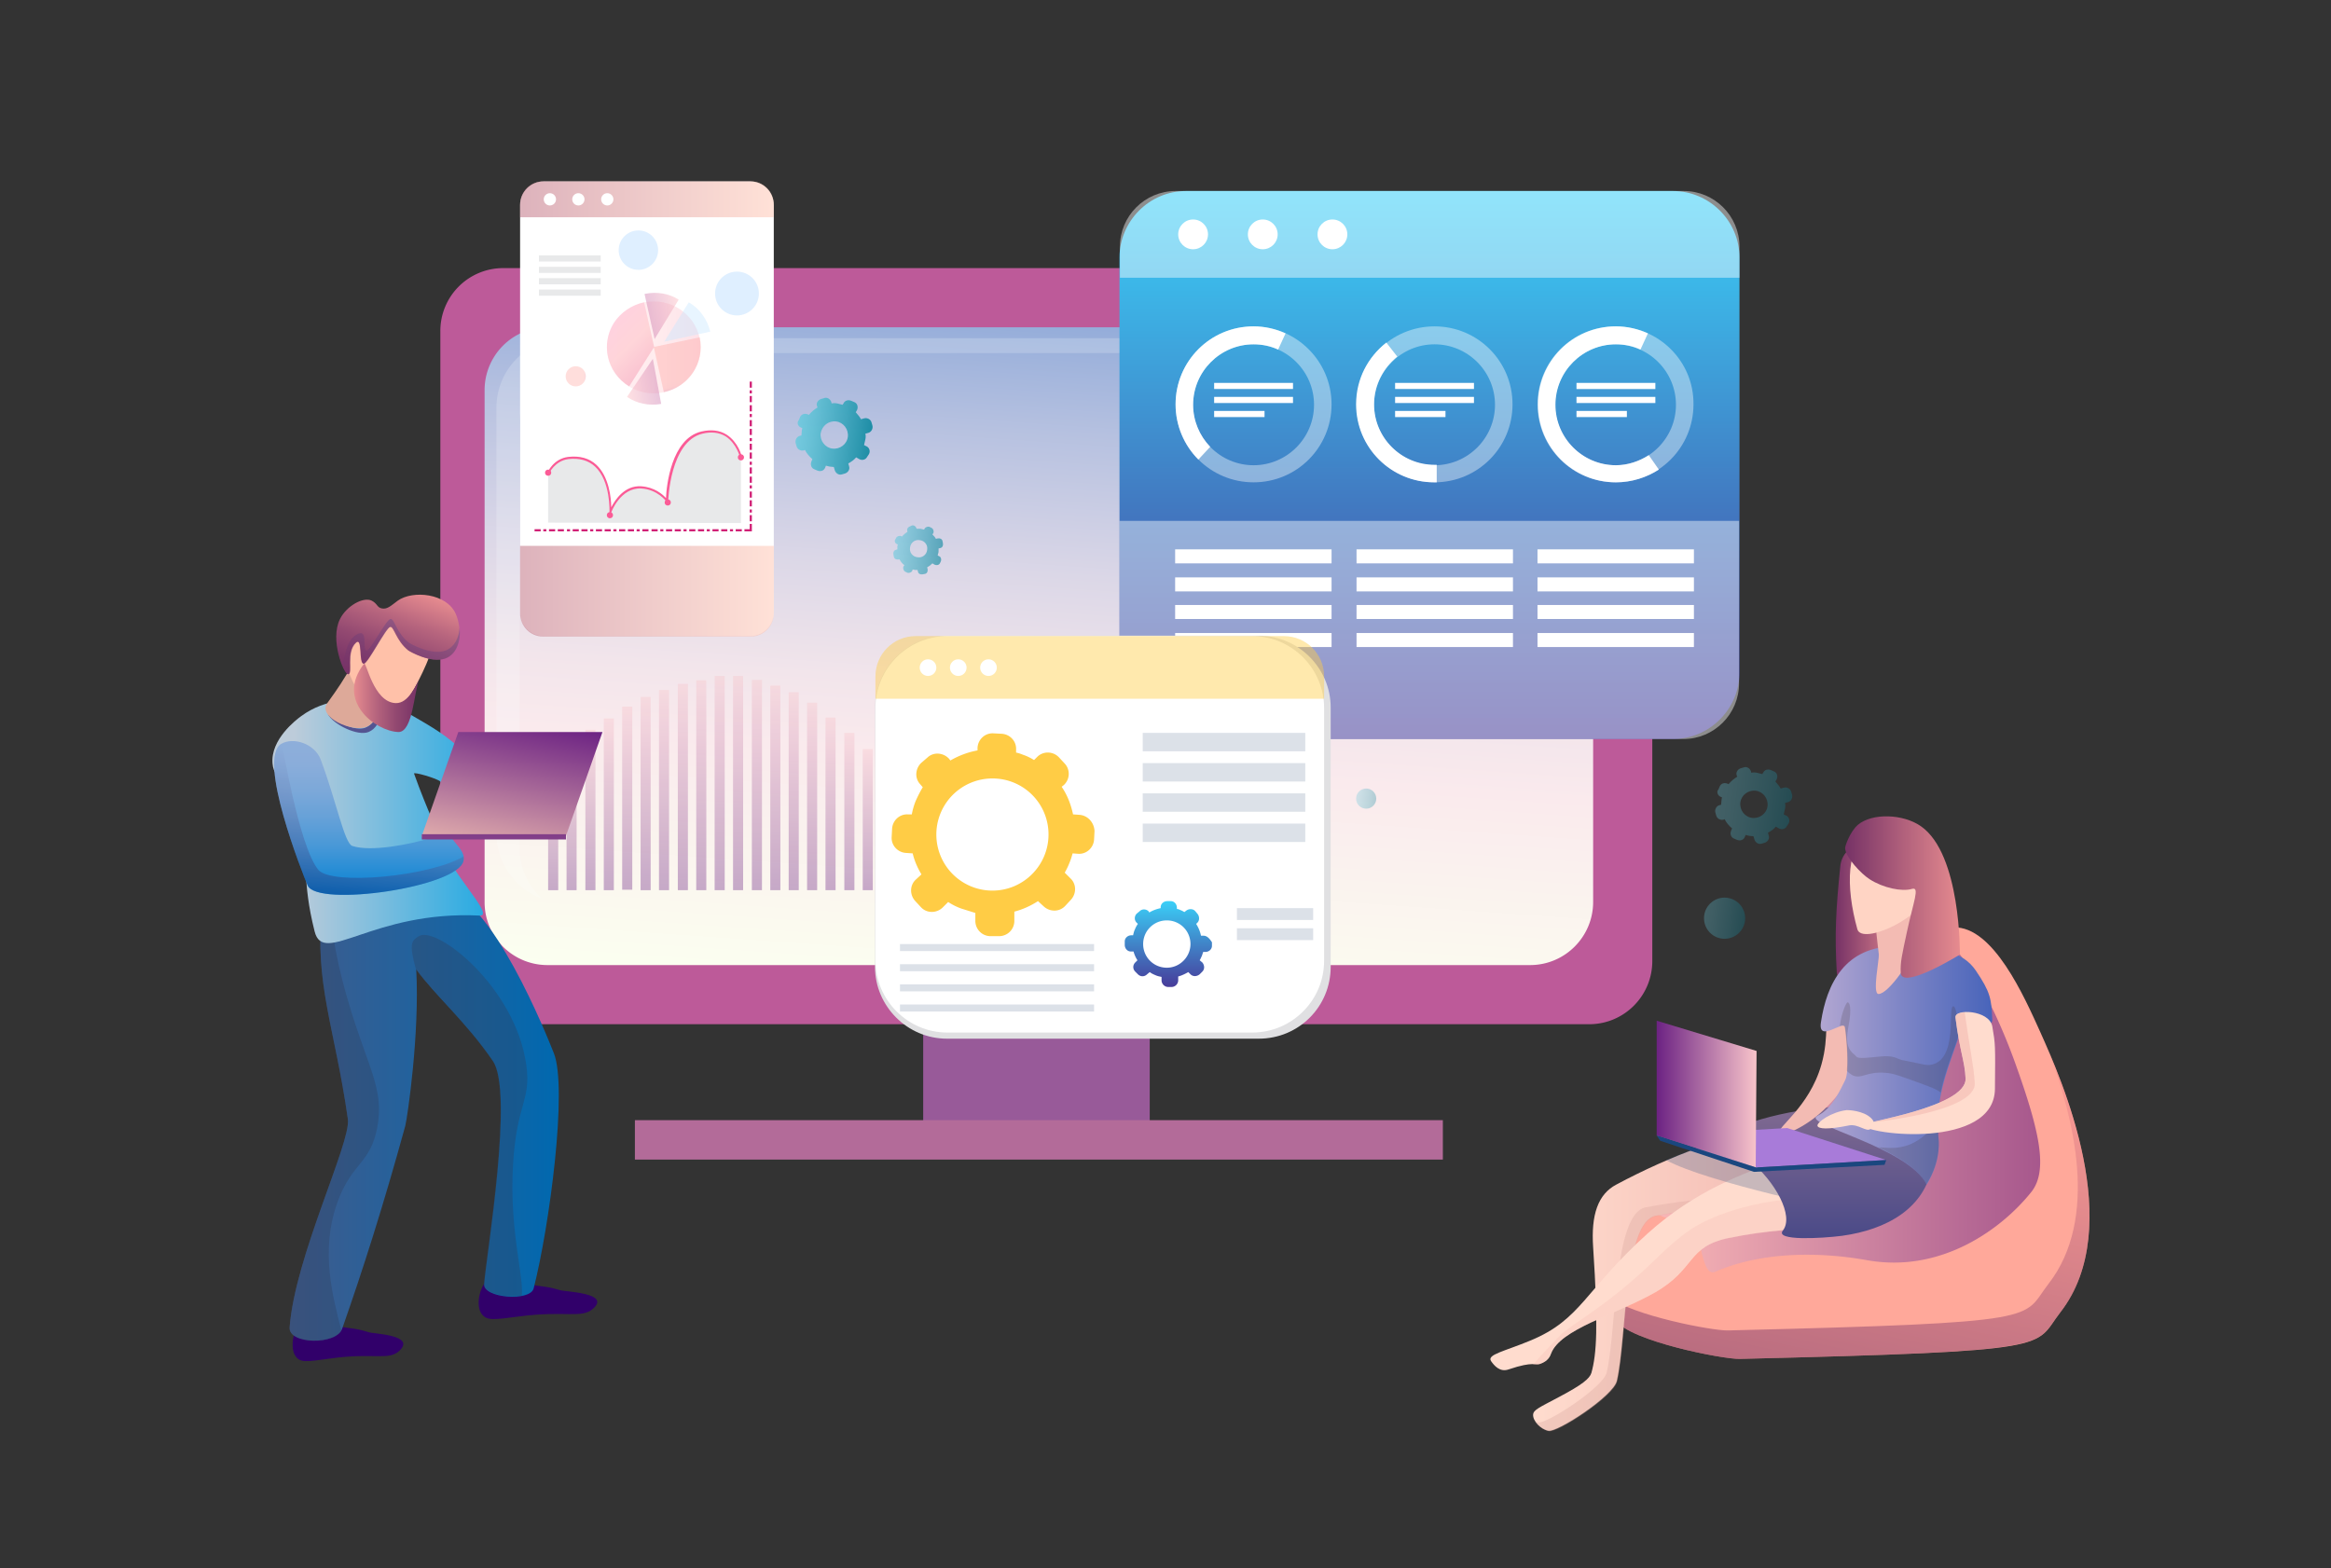
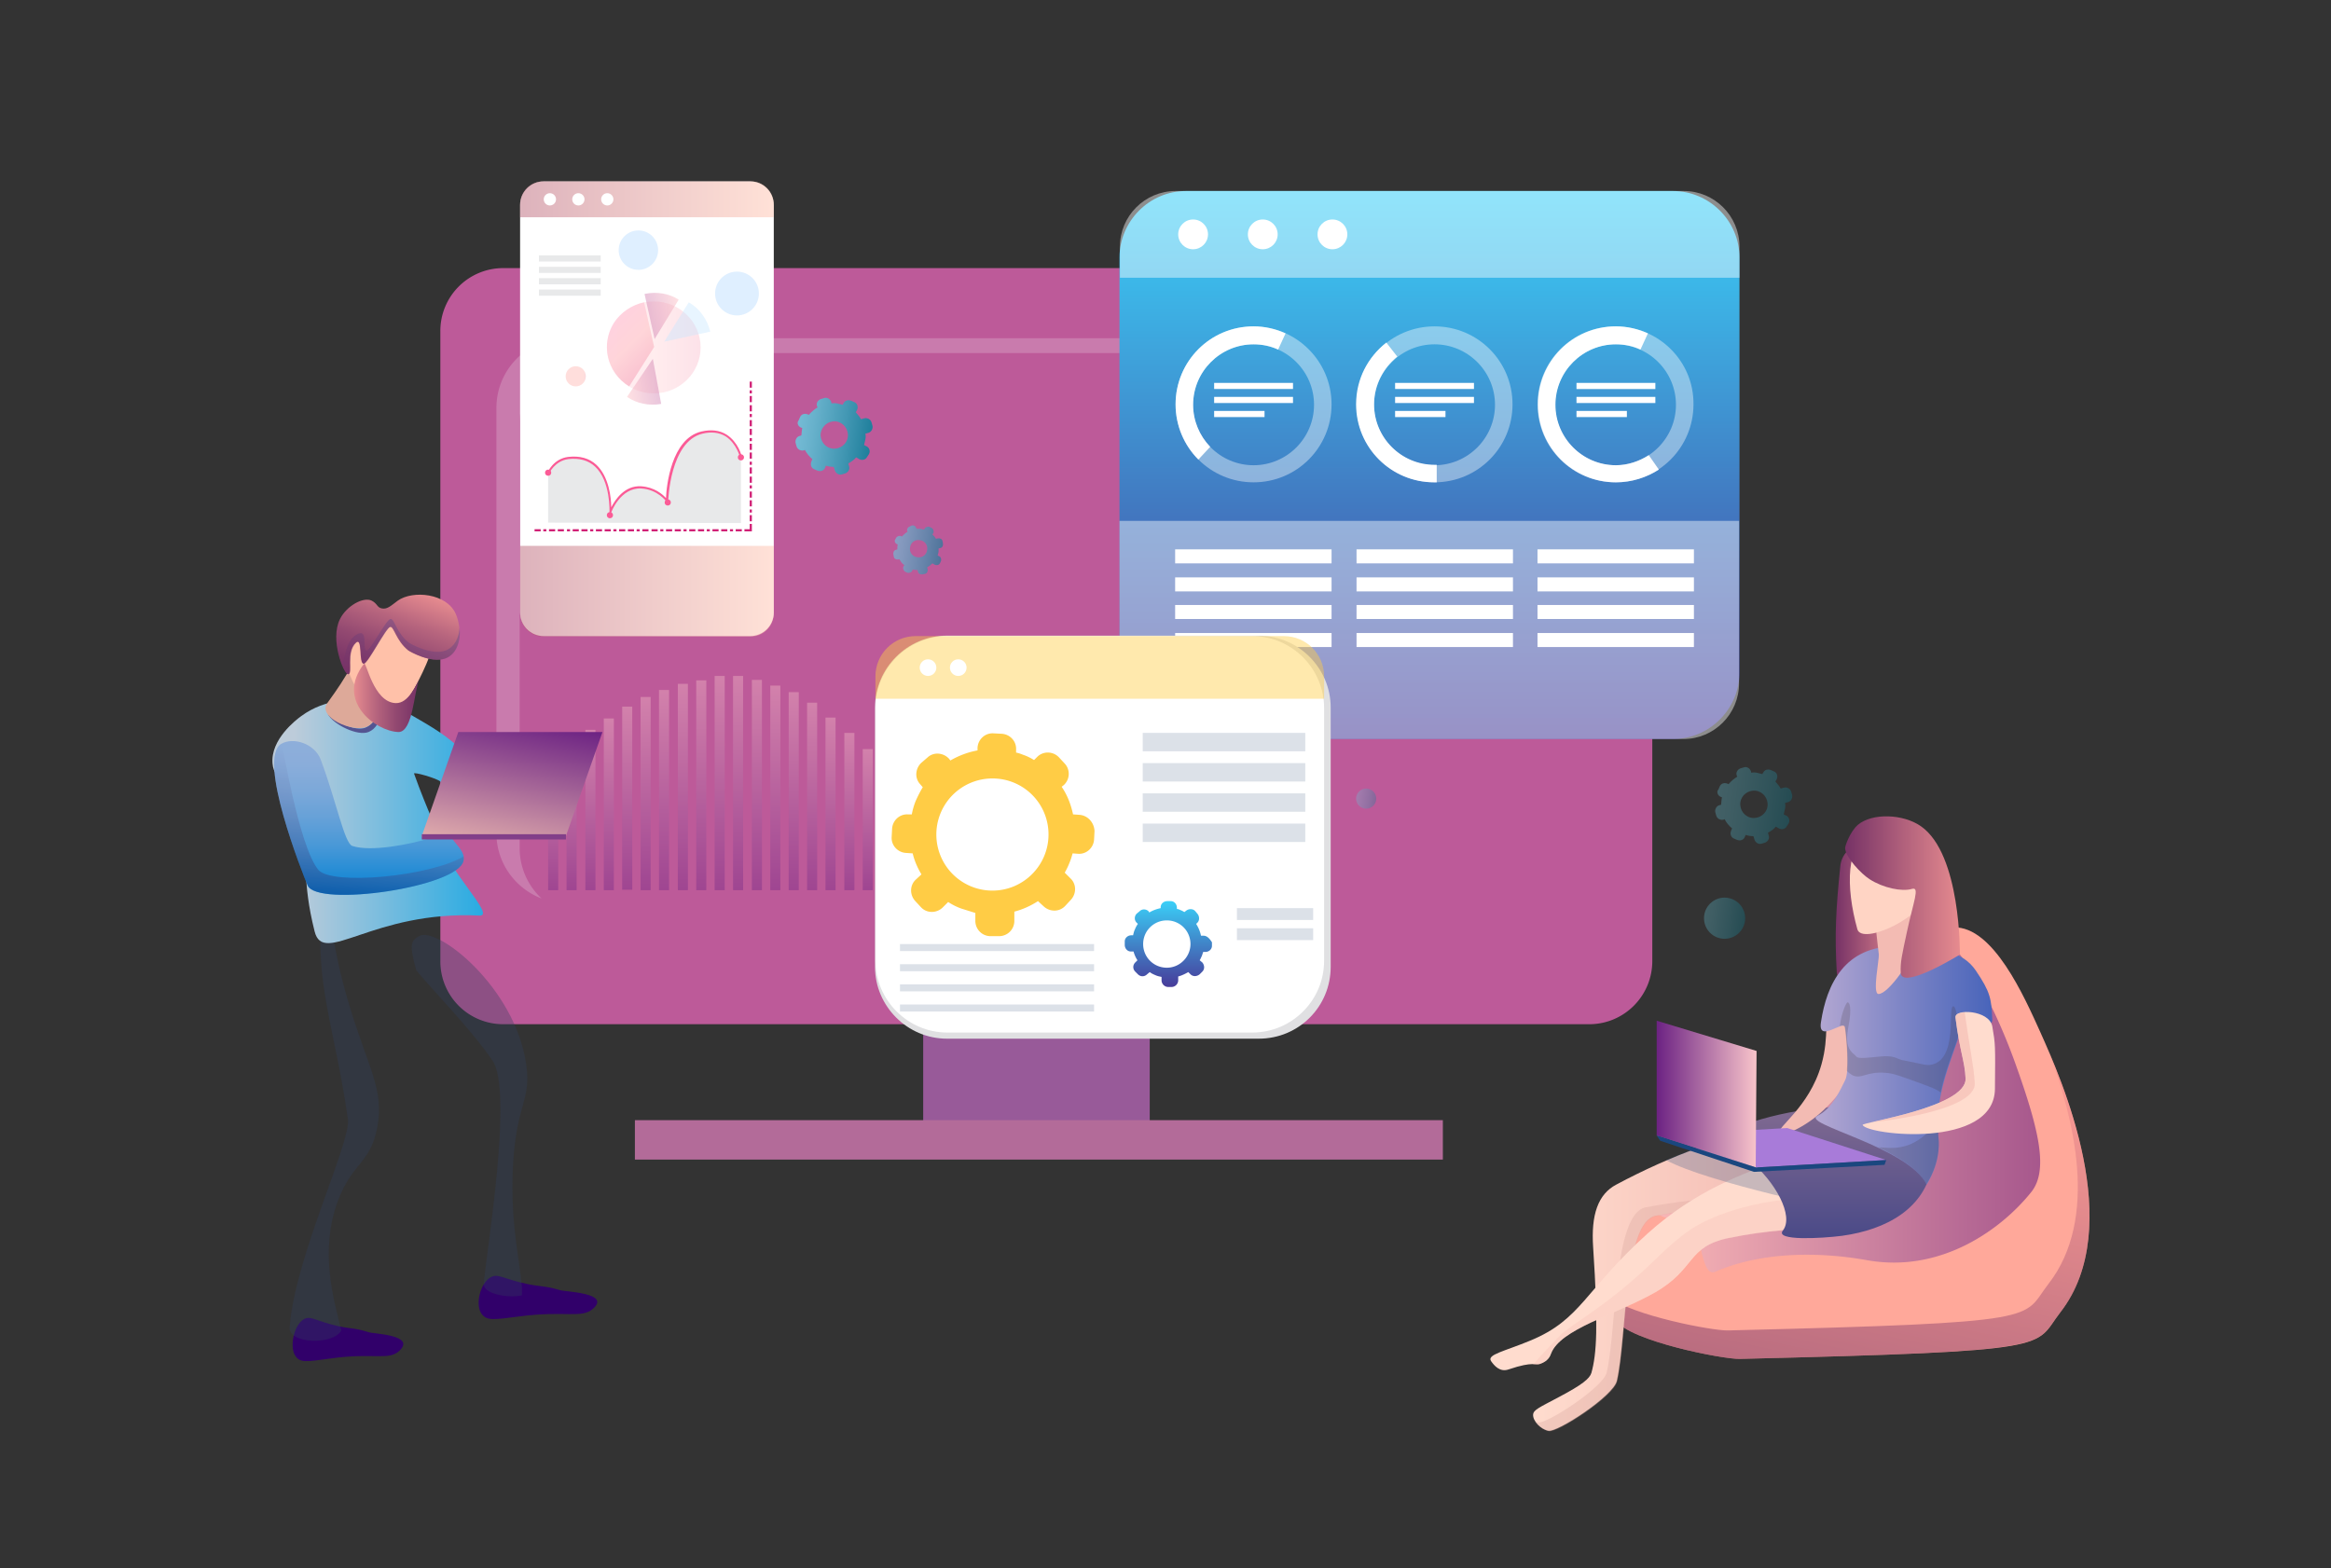
<svg xmlns="http://www.w3.org/2000/svg" viewBox="0 0 532 358">
  <rect x="0" y="0" width="532" height="358" fill="#333333" stroke="none" />
  <style>.BM{opacity:.3}.BN{opacity:.44}.BO{flood-color:#fff}.BP{flood-opacity:1}.BQ{fill:#f3bbb3}</style>
  <path d="M131.7 73.7l2 12.7-22.9 18.6 14.7-19-8.2 1.3z" opacity=".5" fill="#fff" />
  <path d="M210.7 228.7h51.7v29.2h-51.7z" fill="#985a99" />
  <path d="M362.7 233.8H114.9a14.34 14.34 0 0 1-14.4-14.4V75.6a14.34 14.34 0 0 1 14.4-14.4h247.8a14.34 14.34 0 0 1 14.4 14.4v143.8c0 7.9-6.4 14.4-14.4 14.4z" fill="#bd5a99" />
  <linearGradient id="A" gradientUnits="userSpaceOnUse" x1="231.515" y1="227.767" x2="242.744" y2="67.187">
    <stop offset="0" stop-color="#fbfff0" />
    <stop offset=".336" stop-color="#faeaed" />
    <stop offset=".439" stop-color="#f2e5eb" />
    <stop offset=".602" stop-color="#dbd7e7" />
    <stop offset=".803" stop-color="#b6c1e0" />
    <stop offset="1" stop-color="#8ba7d8" />
  </linearGradient>
-   <path d="M349.2 220.3H125a14.34 14.34 0 0 1-14.4-14.4V89.1A14.34 14.34 0 0 1 125 74.7h224.2a14.34 14.34 0 0 1 14.4 14.4v116.8c0 7.9-6.4 14.4-14.4 14.4z" fill="url(#A)" />
  <path d="M144.9 255.7h184.4v9H144.9z" fill="#b36b99" />
  <path d="M118.6 193.6V96.5a15.88 15.88 0 0 1 15.9-15.9h192.1c2 0 3.9.4 5.7 1-2.9-2.7-6.7-4.4-10.9-4.4H129.2a15.88 15.88 0 0 0-15.9 15.9v97.1c0 6.8 4.3 12.6 10.3 14.9-3.1-2.9-5-7-5-11.5z" opacity=".2" fill="#fdfeff" />
  <linearGradient id="B" gradientUnits="userSpaceOnUse" x1="181.782" y1="98.388" x2="198.839" y2="100.518">
    <stop offset="0" stop-color="#69cade" />
    <stop offset=".215" stop-color="#59bfd3" />
    <stop offset=".636" stop-color="#2ea1b7" />
    <stop offset="1" stop-color="#04849b" />
  </linearGradient>
  <path d="M182.8 97.6l.3.1c0 .2-.1.4-.1.6 0 .4-.1.7-.1 1.1l-.4.1c-.7.2-1.1 1-.9 1.7l.2.7c.2.7 1 1.1 1.7.9l.2-.1c.4.8 1 1.5 1.7 2.1l-.2.5c-.3.7-.1 1.5.6 1.8l.7.3c.7.3 1.5.1 1.8-.6l.2-.5c.3.1.5.1.8.2.3 0 .7.1 1 .1l.2.7c.2.7.9 1.2 1.6 1l.7-.2c.7-.2 1.2-.9 1-1.6l-.2-.7c.7-.4 1.3-.8 1.8-1.4l.7.4c.7.4 1.5.1 1.8-.5l.4-.6c.4-.7.1-1.5-.5-1.8l-.6-.3.3-1.3c.1-.4.1-.9 0-1.3l.7-.2c.7-.2 1.1-1 .9-1.7l-.2-.7c-.2-.7-1-1.1-1.7-.9l-.7.2c-.3-.6-.8-1.1-1.2-1.6l.3-.5c.3-.7.1-1.5-.6-1.8l-.7-.3c-.7-.3-1.5-.1-1.8.6l-.2.3-1.2-.3c-.5-.1-.9-.1-1.3 0l-.1-.4c-.3-.7-1-1.1-1.7-.8l-.7.2c-.7.3-1.1 1-.8 1.7l.1.2c-.7.4-1.4 1-2 1.7l-.2-.1c-.7-.3-1.5-.1-1.8.6l-.3.7c-.5.6-.2 1.4.5 1.7zm8-1.4c1.7.2 2.9 1.8 2.7 3.5s-1.8 2.9-3.5 2.7-2.9-1.8-2.7-3.5c.3-1.7 1.8-2.9 3.5-2.7z" opacity=".86" fill="url(#B)" />
  <linearGradient id="C" gradientUnits="userSpaceOnUse" x1="204.018" y1="124.671" x2="215.068" y2="126.05">
    <stop offset="0" stop-color="#69cade" />
    <stop offset=".215" stop-color="#59bfd3" />
    <stop offset=".636" stop-color="#2ea1b7" />
    <stop offset="1" stop-color="#04849b" />
  </linearGradient>
  <path d="M204.7 124.2l.2.1c0 .1-.1.3-.1.4v.7l-.3.1c-.5.1-.7.6-.6 1.1l.1.5c.1.5.6.7 1.1.6h.2c.3.5.6 1 1.1 1.3l-.2.3c-.2.4 0 1 .4 1.2l.4.2c.4.2 1 0 1.2-.4l.1-.3c.2 0 .4.1.5.1h.6l.1.4c.1.5.6.7 1.1.6l.5-.1c.5-.1.7-.6.6-1.1l-.1-.4c.4-.2.8-.5 1.2-.9l.5.3c.4.2 1 .1 1.2-.3l.2-.4c.2-.4.1-1-.3-1.2l-.4-.2c.1-.3.1-.5.2-.8v-.8l.4-.1c.5-.1.7-.6.6-1.1l-.1-.5c-.1-.5-.6-.7-1.1-.6l-.4.1c-.2-.4-.5-.7-.8-1l.2-.3c.2-.4 0-1-.4-1.2l-.4-.2c-.4-.2-1 0-1.2.4l-.1.2c-.3-.1-.5-.1-.8-.2h-.9l-.1-.2c-.2-.5-.7-.7-1.1-.5l-.4.2c-.5.2-.7.7-.5 1.1v.1c-.5.3-.9.7-1.3 1.1l-.1-.1c-.4-.2-1 0-1.2.4l-.2.4c-.2.2-.1.8.4 1zm5.2-.9c1.1.1 1.9 1.1 1.7 2.2-.1 1.1-1.1 1.9-2.2 1.7-1.1-.1-1.9-1.1-1.7-2.2.1-1.1 1.1-1.9 2.2-1.7z" opacity=".6" fill="url(#C)" />
  <linearGradient id="D" gradientUnits="userSpaceOnUse" x1="391.653" y1="182.663" x2="408.71" y2="184.792">
    <stop offset="0" stop-color="#69cade" />
    <stop offset=".215" stop-color="#59bfd3" />
    <stop offset=".636" stop-color="#2ea1b7" />
    <stop offset="1" stop-color="#04849b" />
  </linearGradient>
  <path d="M392.7 181.9l.3.1c0 .2-.1.4-.1.6 0 .4-.1.7-.1 1.1l-.4.1c-.7.2-1.1 1-.9 1.7l.2.7c.2.7 1 1.1 1.7.9l.2-.1c.4.8 1 1.5 1.7 2.1l-.2.5c-.3.7-.1 1.5.6 1.8l.7.3c.7.3 1.5.1 1.8-.6l.2-.5c.3.1.5.1.8.2.3 0 .7.1 1 .1l.2.7c.2.7.9 1.2 1.6 1l.7-.2c.7-.2 1.2-.9 1-1.6l-.2-.7c.7-.4 1.3-.8 1.8-1.4l.7.4c.7.4 1.5.1 1.8-.5l.4-.6c.4-.7.1-1.5-.5-1.8l-.6-.3.3-1.3c.1-.4.1-.9 0-1.3l.7-.2c.7-.2 1.1-1 .9-1.7l-.2-.7c-.2-.7-1-1.1-1.7-.9l-.7.2c-.3-.6-.8-1.1-1.2-1.6l.3-.5c.3-.7.1-1.5-.6-1.8l-.7-.3c-.7-.3-1.5-.1-1.8.6l-.2.3-1.2-.3c-.5-.1-.9-.1-1.3 0l-.1-.4c-.3-.7-1-1.1-1.7-.8l-.7.2c-.7.3-1.1 1-.8 1.7l.1.2c-.7.4-1.4 1-2 1.7l-.2-.1c-.7-.3-1.5-.1-1.8.6l-.3.7c-.5.5-.2 1.4.5 1.7zm8-1.4c1.7.2 2.9 1.8 2.7 3.5s-1.8 2.9-3.5 2.7-2.9-1.8-2.7-3.5 1.8-2.9 3.5-2.7z" fill="url(#D)" class="BM" />
  <linearGradient id="E" gradientUnits="userSpaceOnUse" x1="309.586" y1="181.981" x2="314.108" y2="182.546">
    <stop offset="0" stop-color="#69cade" />
    <stop offset=".215" stop-color="#59bfd3" />
    <stop offset=".636" stop-color="#2ea1b7" />
    <stop offset="1" stop-color="#04849b" />
  </linearGradient>
  <circle cx="311.8" cy="182.3" r="2.3" fill="url(#E)" class="BM" />
  <linearGradient id="F" gradientUnits="userSpaceOnUse" x1="280.858" y1="164.701" x2="285.931" y2="165.334">
    <stop offset="0" stop-color="#69cade" />
    <stop offset=".215" stop-color="#59bfd3" />
    <stop offset=".636" stop-color="#2ea1b7" />
    <stop offset="1" stop-color="#04849b" />
  </linearGradient>
  <circle cx="283.4" cy="165" r="2.6" fill="url(#F)" class="BM" />
  <g opacity=".37">
    <linearGradient id="G" gradientUnits="userSpaceOnUse" x1="295.154" y1="195.078" x2="295.154" y2="203.186">
      <stop offset="0" stop-color="#f8c4ca" />
      <stop offset="1" stop-color="#6c2283" />
    </linearGradient>
    <path d="M294 195.1h2.3v8.1H294z" fill="url(#G)" />
    <linearGradient id="H" gradientUnits="userSpaceOnUse" x1="290.932" y1="191.967" x2="290.932" y2="203.186">
      <stop offset="0" stop-color="#f8c4ca" />
      <stop offset="1" stop-color="#6c2283" />
    </linearGradient>
    <path d="M289.8 192h2.3v11.2h-2.3z" fill="url(#H)" />
    <linearGradient id="I" gradientUnits="userSpaceOnUse" x1="286.709" y1="187.915" x2="286.709" y2="203.186">
      <stop offset="0" stop-color="#f8c4ca" />
      <stop offset="1" stop-color="#6c2283" />
    </linearGradient>
    <path d="M285.6 187.9h2.3v15.3h-2.3z" fill="url(#I)" />
    <linearGradient id="J" gradientUnits="userSpaceOnUse" x1="282.487" y1="185.122" x2="282.487" y2="203.186">
      <stop offset="0" stop-color="#f8c4ca" />
      <stop offset="1" stop-color="#6c2283" />
    </linearGradient>
    <path d="M281.3 185.1h2.3v18.1h-2.3z" fill="url(#J)" />
    <linearGradient id="K" gradientUnits="userSpaceOnUse" x1="278.264" y1="181.743" x2="278.264" y2="203.186">
      <stop offset="0" stop-color="#f8c4ca" />
      <stop offset="1" stop-color="#6c2283" />
    </linearGradient>
    <path d="M277.1 181.7h2.3v21.4h-2.3z" fill="url(#K)" />
    <linearGradient id="L" gradientUnits="userSpaceOnUse" x1="274.042" y1="178.316" x2="274.042" y2="203.186">
      <stop offset="0" stop-color="#f8c4ca" />
      <stop offset="1" stop-color="#6c2283" />
    </linearGradient>
    <path d="M272.9 178.3h2.3v24.9h-2.3z" fill="url(#L)" />
    <linearGradient id="M" gradientUnits="userSpaceOnUse" x1="269.82" y1="175.165" x2="269.82" y2="203.186">
      <stop offset="0" stop-color="#f8c4ca" />
      <stop offset="1" stop-color="#6c2283" />
    </linearGradient>
    <path d="M268.7 175.2h2.3v28h-2.3z" fill="url(#M)" />
    <linearGradient id="N" gradientUnits="userSpaceOnUse" x1="265.597" y1="172.891" x2="265.597" y2="203.186">
      <stop offset="0" stop-color="#f8c4ca" />
      <stop offset="1" stop-color="#6c2283" />
    </linearGradient>
    <path d="M264.5 172.9h2.3v30.3h-2.3z" fill="url(#N)" />
    <linearGradient id="O" gradientUnits="userSpaceOnUse" x1="261.375" y1="170.393" x2="261.375" y2="203.186">
      <stop offset="0" stop-color="#f8c4ca" />
      <stop offset="1" stop-color="#6c2283" />
    </linearGradient>
    <path d="M260.2 170.4h2.3v32.8h-2.3z" fill="url(#O)" />
    <linearGradient id="P" gradientUnits="userSpaceOnUse" x1="257.152" y1="169.131" x2="257.152" y2="203.186">
      <stop offset="0" stop-color="#f8c4ca" />
      <stop offset="1" stop-color="#6c2283" />
    </linearGradient>
    <path d="M256 169.1h2.3v34.1H256z" fill="url(#P)" />
    <linearGradient id="Q" gradientUnits="userSpaceOnUse" x1="252.929" y1="168.79" x2="252.929" y2="203.186">
      <stop offset="0" stop-color="#f8c4ca" />
      <stop offset="1" stop-color="#6c2283" />
    </linearGradient>
    <path d="M251.8 168.8h2.3v34.4h-2.3z" fill="url(#Q)" />
    <linearGradient id="R" gradientUnits="userSpaceOnUse" x1="248.707" y1="169.164" x2="248.707" y2="203.186">
      <stop offset="0" stop-color="#f8c4ca" />
      <stop offset="1" stop-color="#6c2283" />
    </linearGradient>
    <path d="M247.6 169.2h2.3v34h-2.3z" fill="url(#R)" />
    <linearGradient id="S" gradientUnits="userSpaceOnUse" x1="244.485" y1="170.393" x2="244.485" y2="203.186">
      <stop offset="0" stop-color="#f8c4ca" />
      <stop offset="1" stop-color="#6c2283" />
    </linearGradient>
    <path d="M243.3 170.4h2.3v32.8h-2.3z" fill="url(#S)" />
    <linearGradient id="T" gradientUnits="userSpaceOnUse" x1="240.262" y1="172.891" x2="240.262" y2="203.186">
      <stop offset="0" stop-color="#f8c4ca" />
      <stop offset="1" stop-color="#6c2283" />
    </linearGradient>
    <path d="M239.1 172.9h2.3v30.3h-2.3z" fill="url(#T)" />
    <linearGradient id="U" gradientUnits="userSpaceOnUse" x1="236.04" y1="176" x2="236.04" y2="203.186">
      <stop offset="0" stop-color="#f8c4ca" />
      <stop offset="1" stop-color="#6c2283" />
    </linearGradient>
    <path d="M234.9 176h2.3v27.2h-2.3z" fill="url(#U)" />
    <linearGradient id="V" gradientUnits="userSpaceOnUse" x1="231.817" y1="178.744" x2="231.817" y2="203.186">
      <stop offset="0" stop-color="#f8c4ca" />
      <stop offset="1" stop-color="#6c2283" />
    </linearGradient>
    <path d="M230.7 178.7h2.3v24.4h-2.3z" fill="url(#V)" />
    <linearGradient id="W" gradientUnits="userSpaceOnUse" x1="227.595" y1="180.649" x2="227.595" y2="203.186">
      <stop offset="0" stop-color="#f8c4ca" />
      <stop offset="1" stop-color="#6c2283" />
    </linearGradient>
    <path d="M226.5 180.6h2.3v22.5h-2.3z" fill="url(#W)" />
    <linearGradient id="X" gradientUnits="userSpaceOnUse" x1="223.373" y1="181.247" x2="223.373" y2="203.186">
      <stop offset="0" stop-color="#f8c4ca" />
      <stop offset="1" stop-color="#6c2283" />
    </linearGradient>
    <path d="M222.2 181.2h2.3v21.9h-2.3z" fill="url(#X)" />
    <linearGradient id="Y" gradientUnits="userSpaceOnUse" x1="219.15" y1="181.247" x2="219.15" y2="203.186">
      <stop offset="0" stop-color="#f8c4ca" />
      <stop offset="1" stop-color="#6c2283" />
    </linearGradient>
    <path d="M218 181.2h2.3v21.9H218z" fill="url(#Y)" />
    <linearGradient id="Z" gradientUnits="userSpaceOnUse" x1="214.928" y1="180.358" x2="214.928" y2="203.186">
      <stop offset="0" stop-color="#f8c4ca" />
      <stop offset="1" stop-color="#6c2283" />
    </linearGradient>
    <path d="M213.8 180.4h2.3v22.8h-2.3z" fill="url(#Z)" />
    <linearGradient id="a" gradientUnits="userSpaceOnUse" x1="210.705" y1="179.133" x2="210.705" y2="203.186">
      <stop offset="0" stop-color="#f8c4ca" />
      <stop offset="1" stop-color="#6c2283" />
    </linearGradient>
-     <path d="M209.6 179.1h2.3v24.1h-2.3z" fill="url(#a)" />
    <linearGradient id="b" gradientUnits="userSpaceOnUse" x1="206.483" y1="177.379" x2="206.483" y2="203.186">
      <stop offset="0" stop-color="#f8c4ca" />
      <stop offset="1" stop-color="#6c2283" />
    </linearGradient>
    <path d="M205.3 177.4h2.3v25.8h-2.3z" fill="url(#b)" />
    <linearGradient id="c" gradientUnits="userSpaceOnUse" x1="202.26" y1="174.161" x2="202.26" y2="203.186">
      <stop offset="0" stop-color="#f8c4ca" />
      <stop offset="1" stop-color="#6c2283" />
    </linearGradient>
    <path d="M201.1 174.2h2.3v29h-2.3z" fill="url(#c)" />
    <linearGradient id="d" gradientUnits="userSpaceOnUse" x1="198.038" y1="170.963" x2="198.038" y2="203.186">
      <stop offset="0" stop-color="#f8c4ca" />
      <stop offset="1" stop-color="#6c2283" />
    </linearGradient>
    <path d="M196.9 171h2.3v32.2h-2.3z" fill="url(#d)" />
    <linearGradient id="e" gradientUnits="userSpaceOnUse" x1="193.815" y1="167.331" x2="193.815" y2="203.186">
      <stop offset="0" stop-color="#f8c4ca" />
      <stop offset="1" stop-color="#6c2283" />
    </linearGradient>
    <path d="M192.7 167.3h2.3v35.9h-2.3z" fill="url(#e)" />
    <linearGradient id="f" gradientUnits="userSpaceOnUse" x1="189.593" y1="163.75" x2="189.593" y2="203.186">
      <stop offset="0" stop-color="#f8c4ca" />
      <stop offset="1" stop-color="#6c2283" />
    </linearGradient>
    <path d="M188.4 163.8h2.3v39.4h-2.3z" fill="url(#f)" />
    <linearGradient id="g" gradientUnits="userSpaceOnUse" x1="185.371" y1="160.363" x2="185.371" y2="203.186">
      <stop offset="0" stop-color="#f8c4ca" />
      <stop offset="1" stop-color="#6c2283" />
    </linearGradient>
    <path d="M184.2 160.4h2.3v42.8h-2.3z" fill="url(#g)" />
    <linearGradient id="h" gradientUnits="userSpaceOnUse" x1="181.148" y1="157.958" x2="181.148" y2="203.186">
      <stop offset="0" stop-color="#f8c4ca" />
      <stop offset="1" stop-color="#6c2283" />
    </linearGradient>
    <path d="M180 158h2.3v45.2H180z" fill="url(#h)" />
    <linearGradient id="i" gradientUnits="userSpaceOnUse" x1="176.926" y1="156.49" x2="176.926" y2="203.186">
      <stop offset="0" stop-color="#f8c4ca" />
      <stop offset="1" stop-color="#6c2283" />
    </linearGradient>
    <path d="M175.8 156.5h2.3v46.7h-2.3z" fill="url(#i)" />
    <linearGradient id="j" gradientUnits="userSpaceOnUse" x1="172.703" y1="155.232" x2="172.703" y2="203.186">
      <stop offset="0" stop-color="#f8c4ca" />
      <stop offset="1" stop-color="#6c2283" />
    </linearGradient>
    <path d="M171.6 155.2h2.3v48h-2.3z" fill="url(#j)" />
    <linearGradient id="k" gradientUnits="userSpaceOnUse" x1="168.481" y1="154.303" x2="168.481" y2="203.186">
      <stop offset="0" stop-color="#f8c4ca" />
      <stop offset="1" stop-color="#6c2283" />
    </linearGradient>
    <path d="M167.3 154.3h2.3v48.9h-2.3z" fill="url(#k)" />
    <linearGradient id="l" gradientUnits="userSpaceOnUse" x1="164.259" y1="154.303" x2="164.259" y2="203.186">
      <stop offset="0" stop-color="#f8c4ca" />
      <stop offset="1" stop-color="#6c2283" />
    </linearGradient>
    <path d="M163.1 154.3h2.3v48.9h-2.3z" fill="url(#l)" />
    <linearGradient id="m" gradientUnits="userSpaceOnUse" x1="160.036" y1="155.292" x2="160.036" y2="203.186">
      <stop offset="0" stop-color="#f8c4ca" />
      <stop offset="1" stop-color="#6c2283" />
    </linearGradient>
    <path d="M158.9 155.3h2.3v47.9h-2.3z" fill="url(#m)" />
    <linearGradient id="n" gradientUnits="userSpaceOnUse" x1="155.814" y1="156.112" x2="155.814" y2="203.186">
      <stop offset="0" stop-color="#f8c4ca" />
      <stop offset="1" stop-color="#6c2283" />
    </linearGradient>
    <path d="M154.7 156.1h2.3v47.1h-2.3z" fill="url(#n)" />
    <linearGradient id="o" gradientUnits="userSpaceOnUse" x1="151.591" y1="157.488" x2="151.591" y2="203.186">
      <stop offset="0" stop-color="#f8c4ca" />
      <stop offset="1" stop-color="#6c2283" />
    </linearGradient>
    <path d="M150.4 157.5h2.3v45.7h-2.3z" fill="url(#o)" />
    <linearGradient id="p" gradientUnits="userSpaceOnUse" x1="147.369" y1="159.134" x2="147.369" y2="203.186">
      <stop offset="0" stop-color="#f8c4ca" />
      <stop offset="1" stop-color="#6c2283" />
    </linearGradient>
    <path d="M146.2 159.1h2.3v44.1h-2.3z" fill="url(#p)" />
    <linearGradient id="q" gradientUnits="userSpaceOnUse" x1="143.146" y1="161.34" x2="143.146" y2="203.186">
      <stop offset="0" stop-color="#f8c4ca" />
      <stop offset="1" stop-color="#6c2283" />
    </linearGradient>
    <path d="M142 161.3h2.3v41.8H142z" fill="url(#q)" />
    <linearGradient id="r" gradientUnits="userSpaceOnUse" x1="138.924" y1="164.024" x2="138.924" y2="203.186">
      <stop offset="0" stop-color="#f8c4ca" />
      <stop offset="1" stop-color="#6c2283" />
    </linearGradient>
    <path d="M137.8 164h2.3v39.2h-2.3z" fill="url(#r)" />
    <linearGradient id="s" gradientUnits="userSpaceOnUse" x1="134.701" y1="166.574" x2="134.701" y2="203.186">
      <stop offset="0" stop-color="#f8c4ca" />
      <stop offset="1" stop-color="#6c2283" />
    </linearGradient>
    <path d="M133.6 166.6h2.3v36.6h-2.3z" fill="url(#s)" />
    <linearGradient id="t" gradientUnits="userSpaceOnUse" x1="130.479" y1="169.157" x2="130.479" y2="203.186">
      <stop offset="0" stop-color="#f8c4ca" />
      <stop offset="1" stop-color="#6c2283" />
    </linearGradient>
    <path d="M129.3 169.2h2.3v34h-2.3z" fill="url(#t)" />
    <linearGradient id="u" gradientUnits="userSpaceOnUse" x1="126.256" y1="171.782" x2="126.256" y2="203.186">
      <stop offset="0" stop-color="#f8c4ca" />
      <stop offset="1" stop-color="#6c2283" />
    </linearGradient>
    <path d="M125.1 171.8h2.3v31.4h-2.3z" fill="url(#u)" />
  </g>
  <linearGradient id="v" gradientUnits="userSpaceOnUse" x1="326.258" y1="43.631" x2="326.258" y2="168.669">
    <stop offset="0" stop-color="#3ad0f8" />
    <stop offset=".542" stop-color="#417ec4" />
    <stop offset="1" stop-color="#473c9a" />
  </linearGradient>
  <path d="M381.8 168.7H270.7c-8.3 0-15.2-6.8-15.2-15.2V58.8c0-8.3 6.8-15.2 15.2-15.2h111.1c8.3 0 15.2 6.8 15.2 15.2v94.7c0 8.3-6.8 15.2-15.2 15.2z" fill="url(#v)" />
  <g fill="#fff">
    <path d="M397 63.4v-7.1c0-7-5.7-12.7-12.7-12.7h-116c-7 0-12.7 5.7-12.7 12.7v7.1H397zm-141.5 55.5V156c0 7 5.7 12.7 12.7 12.7h116c7 0 12.7-5.7 12.7-12.7v-37.1H255.5z" class="BN" />
    <path d="M327.4 74.5c-9.9 0-17.8 8-17.8 17.8 0 9.9 8 17.8 17.8 17.8 9.9 0 17.8-8 17.8-17.8s-7.9-17.8-17.8-17.8zm0 31.7c-7.6 0-13.8-6.2-13.8-13.8s6.2-13.8 13.8-13.8 13.8 6.2 13.8 13.8-6.2 13.8-13.8 13.8zm41.3-31.7c-9.9 0-17.8 8-17.8 17.8 0 9.9 8 17.8 17.8 17.8 9.9 0 17.8-8 17.8-17.8.1-9.8-7.9-17.8-17.8-17.8zm0 31.7c-7.6 0-13.8-6.2-13.8-13.8s6.2-13.8 13.8-13.8 13.8 6.2 13.8 13.8-6.2 13.8-13.8 13.8z" opacity=".4" />
    <path d="M327.9 106.1h-.5c-7.6 0-13.8-6.2-13.8-13.8 0-4.4 2.1-8.3 5.3-10.9l-2.5-3.2c-4.2 3.3-6.9 8.3-6.9 14.1 0 9.9 8 17.8 17.8 17.8h.6v-4zm48.4-2.2c-2.2 1.4-4.8 2.3-7.5 2.3-7.6 0-13.8-6.2-13.8-13.8s6.2-13.8 13.8-13.8c2 0 3.9.4 5.6 1.2l1.7-3.7c-2.2-1-4.7-1.6-7.3-1.6-9.9 0-17.8 8-17.8 17.8 0 9.9 8 17.8 17.8 17.8 3.6 0 7-1.1 9.8-2.9l-2.3-3.3z" />
    <path d="M286.1 74.5c-9.9 0-17.8 8-17.8 17.8 0 9.9 8 17.8 17.8 17.8 9.9 0 17.8-8 17.8-17.8s-8-17.8-17.8-17.8zm0 31.7c-7.6 0-13.8-6.2-13.8-13.8s6.2-13.8 13.8-13.8 13.8 6.2 13.8 13.8-6.2 13.8-13.8 13.8z" opacity=".4" />
    <path d="M276.2 102c-2.4-2.5-3.9-5.9-3.9-9.6 0-7.6 6.2-13.8 13.8-13.8 2 0 3.9.4 5.6 1.2l1.7-3.7c-2.2-1-4.7-1.6-7.3-1.6-9.9 0-17.8 8-17.8 17.8 0 4.9 2 9.4 5.2 12.6l2.7-2.9zm.9-14.6h18v1.4h-18zm0 3.2h18V92h-18zm0 3.2h11.5v1.4h-11.5zm41.3-6.4h18v1.4h-18zm0 3.2h18V92h-18zm0 3.2h11.5v1.4h-11.5zm41.4-6.4h18v1.4h-18zm0 3.2h18V92h-18zm0 3.2h11.5v1.4h-11.5z" />
    <circle cx="272.3" cy="53.5" r="3.4" />
    <circle cx="288.2" cy="53.5" r="3.4" />
    <circle cx="304.1" cy="53.5" r="3.4" />
    <path d="M268.2 125.4h35.7v3.2h-35.7zm0 6.4h35.7v3.2h-35.7zm0 6.3h35.7v3.2h-35.7zm0 6.4h35.7v3.2h-35.7zm41.4-19.1h35.7v3.2h-35.7zm0 6.4h35.7v3.2h-35.7zm0 6.3h35.7v3.2h-35.7zm0 6.4h35.7v3.2h-35.7zm41.3-19.1h35.7v3.2h-35.7zm0 6.4h35.7v3.2h-35.7zm0 6.3h35.7v3.2h-35.7zm0 6.4h35.7v3.2h-35.7z" />
  </g>
  <path d="M287.3 237.1h-71.2c-9 0-16.4-7.4-16.4-16.4v-59.2c0-9 7.4-16.4 16.4-16.4h71.2c9 0 16.4 7.4 16.4 16.4v59.2c0 9.1-7.3 16.4-16.4 16.4z" fill="#e0e0e2" />
  <path d="M285.8 235.7h-69.6c-9 0-16.4-7.4-16.4-16.4v-57.7c0-9 7.4-16.4 16.4-16.4h69.6c9 0 16.4 7.4 16.4 16.4v57.7c0 9.1-7.4 16.4-16.4 16.4z" fill="#fff" />
  <g fill="#ffcc45">
    <path d="M302.2,159.5v-5.1c0-5.1-4.1-9.2-9.2-9.2h-84c-5.1,0-9.2,4.1-9.2,9.2v5.1H302.2z" class="BN" />
    <path d="M246.3 186l-1.4-.1c-.5-2.3-1.3-4.4-2.6-6.3l.5-.4c1.4-1.3 1.5-3.5.2-4.9l-1.3-1.4c-1.3-1.4-3.5-1.5-4.9-.2l-.8.8c-.8-.5-1.6-.9-2.5-1.2-.5-.2-1-.4-1.6-.5v-.7c.1-1.9-1.4-3.5-3.3-3.6l-1.9-.1c-1.9-.1-3.5 1.4-3.6 3.3v.6c-2.2.4-4.3 1.2-6.2 2.3l-.3-.4c-1.3-1.4-3.5-1.6-4.9-.3l-1.4 1.2c-1.4 1.3-1.6 3.5-.3 4.9l.6.7c-.6 1-1.1 2-1.6 3.1a15.83 15.83 0 0 0-.9 3.1h-.9c-1.9-.1-3.5 1.4-3.6 3.3l-.1 1.9c-.1 1.9 1.4 3.5 3.3 3.6l1.5.1c.4 1.7 1.1 3.3 2 4.8l-1.3 1.2c-1.4 1.3-1.4 3.5-.1 4.9l1.3 1.4c1.3 1.4 3.5 1.4 4.9.1l1.3-1.3a14.02 14.02 0 0 0 3 1.5l3.2 1v1.8c0 1.9 1.5 3.5 3.5 3.5h1.9c1.9 0 3.5-1.5 3.5-3.5v-2.1c1.9-.5 3.7-1.3 5.4-2.4l1.3 1.2c1.4 1.3 3.6 1.3 4.9-.1l1.3-1.4c1.3-1.4 1.3-3.6-.1-4.9l-1.3-1.3c.4-.7.8-1.5 1.1-2.3.3-.7.5-1.4.7-2.1l1.3.1c1.9.1 3.5-1.4 3.6-3.3l.1-1.9c-.1-2-1.6-3.6-3.5-3.7zm-19.8 17.3a12.76 12.76 0 1 1 0-25.6 12.76 12.76 0 0 1 12.8 12.8c0 7-5.7 12.8-12.8 12.8z" />
  </g>
  <linearGradient id="w" gradientUnits="userSpaceOnUse" x1="266.314" y1="205.67" x2="266.314" y2="225.242">
    <stop offset="0" stop-color="#3ad0f8" />
    <stop offset=".542" stop-color="#417ec4" />
    <stop offset="1" stop-color="#473c9a" />
  </linearGradient>
  <path d="M274.7 213.6h-.6c-.2-1-.6-1.9-1.1-2.7l.2-.2c.6-.5.6-1.5.1-2.1l-.5-.6c-.5-.6-1.5-.6-2.1-.1l-.4.3a4.67 4.67 0 0 0-1-.5c-.2-.1-.4-.2-.7-.2v-.3c0-.8-.6-1.5-1.4-1.5h-.8c-.8 0-1.5.6-1.5 1.4v.2c-.9.2-1.8.5-2.6 1l-.1-.2c-.5-.6-1.5-.7-2.1-.1l-.6.5c-.6.5-.7 1.5-.1 2.1l.3.3c-.3.4-.5.8-.7 1.3-.2.4-.3.9-.4 1.3h-.4c-.8 0-1.5.6-1.5 1.4v.8c0 .8.6 1.5 1.4 1.5h.6c.2.7.5 1.4.9 2l-.5.5c-.6.6-.6 1.5 0 2.1l.6.6c.6.6 1.5.6 2.1 0l.6-.5c.4.3.8.5 1.3.7.4.2.9.3 1.4.4v.8a1.54 1.54 0 0 0 1.5 1.5h.8a1.54 1.54 0 0 0 1.5-1.5v-.9c.8-.2 1.6-.6 2.3-1l.5.5c.6.6 1.5.5 2.1 0l.6-.6c.6-.6.5-1.5 0-2.1l-.6-.5c.2-.3.3-.6.5-1l.3-.9h.5c.8 0 1.5-.6 1.5-1.4v-.8c-.5-.8-1.1-1.5-1.9-1.5zm-8.4 7.3c-3 0-5.4-2.4-5.4-5.4s2.4-5.4 5.4-5.4 5.4 2.4 5.4 5.4c0 2.9-2.4 5.4-5.4 5.4z" fill="url(#w)" />
  <path d="M260.8 167.3h37.1v4.2h-37.1zm0 6.9h37.1v4.2h-37.1zm0 6.9h37.1v4.2h-37.1zm0 6.9h37.1v4.2h-37.1zm-55.4 27.5h44.3v1.6h-44.3zm0 4.6h44.3v1.6h-44.3zm0 4.6h44.3v1.6h-44.3zm0 4.6h44.3v1.6h-44.3zm76.9-22h17.4v2.7h-17.4zm0 4.6h17.4v2.7h-17.4z" fill="#dce1e8" />
  <g fill="#fff">
    <circle cx="211.8" cy="152.4" r="1.9" />
    <circle cx="218.7" cy="152.4" r="1.9" />
-     <circle cx="225.6" cy="152.4" r="1.9" />
    <path d="M171.2 145.2h-47.1c-3 0-5.4-2.4-5.4-5.4v-93c0-3 2.4-5.4 5.4-5.4h47.1c3 0 5.4 2.4 5.4 5.4v93c0 3-2.4 5.4-5.4 5.4z" />
  </g>
  <linearGradient id="x" gradientUnits="userSpaceOnUse" x1="118.672" y1="45.529" x2="176.583" y2="45.529">
    <stop offset="0" stop-color="#b15066" />
    <stop offset=".467" stop-color="#d78484" />
    <stop offset="1" stop-color="#ffbba4" />
  </linearGradient>
  <path d="M176.6 49.6v-2.9c0-2.9-2.3-5.3-5.2-5.3h-47.5c-2.9 0-5.2 2.4-5.2 5.3v2.9h57.9z" fill="url(#x)" class="BN" />
  <linearGradient id="y" gradientUnits="userSpaceOnUse" x1="118.672" y1="134.905" x2="176.583" y2="134.905">
    <stop offset="0" stop-color="#b15066" />
    <stop offset=".467" stop-color="#d78484" />
    <stop offset="1" stop-color="#ffbba4" />
  </linearGradient>
  <path d="M118.7,124.6V140c0,2.9,2.3,5.3,5.2,5.3h47.5c2.9,0,5.2-2.4,5.2-5.3v-15.4H118.7z" fill="url(#y)" class="BN" />
  <g fill="#fff">
    <circle cx="125.5" cy="45.5" r="1.4" />
    <circle cx="132" cy="45.5" r="1.4" />
    <circle cx="138.6" cy="45.5" r="1.4" />
  </g>
  <path d="M125.1 119.3v-11.5s1.3-3.1 4.6-3.4c10.3-1.2 9.6 12.4 9.6 12.4s2.1-5.9 7-5.6c4 .2 5.9 3.1 5.9 3.1s.3-13.8 8-15.6c7.2-1.7 8.9 5.6 8.9 5.6v15.1l-44-.1z" fill="#e8e9ea" />
  <g fill="#fb5b96">
    <path d="M139 118.4l.1-1.5c0-.1.3-7.1-3.3-10.4-1.5-1.4-3.6-2-6.1-1.7-3.1.4-4.4 3.3-4.4 3.3l-.4-.2c.1-.1 1.4-3.2 4.8-3.6 2.6-.3 4.8.3 6.4 1.8 2.9 2.7 3.4 7.6 3.4 9.7.9-1.7 3-5 6.8-4.8 3.1.2 5 1.9 5.7 2.7.1-2.7 1.2-13.6 8.1-15.2 2.2-.5 4.1-.3 5.7.7 2.7 1.7 3.5 4.9 3.5 5.1l-.4.1s-.8-3.2-3.3-4.8c-1.5-.9-3.3-1.1-5.3-.6-7.4 1.8-7.8 15.3-7.8 15.4v.7l-.4-.6s-2-2.8-5.8-3c-4.7-.2-6.8 5.4-6.8 5.5l-.5 1.4z" />
    <circle cx="125.1" cy="107.9" r=".7" />
    <circle cx="139.2" cy="117.6" r=".7" />
    <circle cx="152.4" cy="114.7" r=".7" />
    <circle cx="169.1" cy="104.4" r=".7" />
  </g>
  <path d="M171.1 87.1h.5v1.4h-.5zm0 2h.5v.7h-.5zm0 1.3h.5v1.4h-.5zm0 2.1h.5v1.4h-.5zm0 2h.5v.7h-.5zm0 1.4h.5v1.4h-.5zm0 2h.5v1.4h-.5zm0 2.1h.5v.7h-.5zm0 1.3h.5v1.4h-.5zm0 2h.5v1.4h-.5zm0 2.1h.5v.7h-.5zm0 1.3h.5v1.4h-.5zm0 2.1h.5v1.4h-.5zm0 2h.5v.7h-.5zm0 1.4h.5v1.4h-.5zm0 2h.5v1.4h-.5zm0 2.1h.5v.7h-.5zm0 1.3h.5v1.4h-.5zm-3.2 3.2h1.4v.5h-1.4zm-1.3 0h.7v.5h-.7zm-2 0h1.4v.5h-1.4zm-2 0h1.4v.5h-1.4zm-1.3 0h.7v.5h-.7zm-2 0h1.4v.5h-1.4zm-2 0h1.4v.5h-1.4zm-1.3 0h.7v.5h-.7zm-2 0h1.4v.5H154zm-2 0h1.4v.5H152zm-1.3 0h.7v.5h-.7zm-2 0h1.4v.5h-1.4zm-2.1 0h1.4v.5h-1.4zm-1.3 0h.7v.5h-.7zm-2 0h1.4v.5h-1.4zm-2 0h1.4v.5h-1.4zm-1.3 0h.7v.5h-.7zm-2 0h1.4v.5H138zm-2 0h1.4v.5H136zm-1.3 0h.7v.5h-.7zm-2 0h1.4v.5h-1.4zm-2 0h1.4v.5h-1.4zm-1.3 0h.7v.5h-.7zm-2.1 0h1.4v.5h-1.4zm-2 0h1.4v.5h-1.4zm-1.3 0h.7v.5h-.7zm-2 0h1.4v.5H122zm47.9 0v.5h1.7v-1.7h-.5v1.2z" fill="#d12176" />
  <path d="M123 58.3h14.1v1.4H123zm0 2.6h14.1v1.4H123zm0 2.6h14.1v1.4H123zm0 2.6h14.1v1.4H123z" fill="#e8e9ea" />
  <g fill="#dfefff">
    <circle cx="145.7" cy="57.1" r="4.5" />
    <circle cx="168.2" cy="67" r="5" />
  </g>
  <linearGradient id="z" gradientUnits="userSpaceOnUse" x1="133.743" y1="85.851" x2="129.065" y2="85.851">
    <stop offset="0" stop-color="#df7091" />
    <stop offset=".004" stop-color="#e27491" />
    <stop offset=".026" stop-color="#ef8592" />
    <stop offset=".054" stop-color="#f89093" />
    <stop offset=".093" stop-color="#fe9793" />
    <stop offset=".201" stop-color="#ff9993" />
  </linearGradient>
  <circle cx="131.4" cy="85.9" r="2.3" opacity=".32" fill="url(#z)" />
  <linearGradient id="AA" gradientUnits="userSpaceOnUse" x1="159.894" y1="79.283" x2="138.54" y2="79.283">
    <stop offset="0" stop-color="#f48da9" />
    <stop offset=".5" stop-color="#ffb7bc" />
    <stop offset="1" stop-color="#ffb0c9" />
  </linearGradient>
  <ellipse cx="149.2" cy="79.3" rx="10.7" ry="10.5" opacity=".26" fill="url(#AA)" />
  <linearGradient id="AB" gradientUnits="userSpaceOnUse" x1="156.654" y1="88.37" x2="154.439" y2="78.09">
    <stop offset="0" stop-color="#df7091" />
    <stop offset=".004" stop-color="#e27491" />
    <stop offset=".026" stop-color="#ef8592" />
    <stop offset=".054" stop-color="#f89093" />
    <stop offset=".093" stop-color="#fe9793" />
    <stop offset=".201" stop-color="#ff9993" />
  </linearGradient>
-   <path d="M159.7,77c1.2,5.7-2.4,11.3-8.2,12.5l-2.3-10.3L159.7,77z" opacity=".32" fill="url(#AB)" />
  <defs>
    <filter id="AC" filterUnits="userSpaceOnUse" x="147.2" y="66.8" width="7.8" height="10.5">
      <feFlood class="BO BP" />
      <feBlend in="SourceGraphic" />
    </filter>
  </defs>
  <mask maskUnits="userSpaceOnUse" x="147.2" y="66.8" width="7.8" height="10.5" id="AD">
    <g filter="url(#AC)">
      <defs />
      <linearGradient id="AE" gradientUnits="userSpaceOnUse" x1="155.477" y1="70.663" x2="148.274" y2="72.225">
        <stop offset="0" />
        <stop offset="0" stop-color="#fff" />
        <stop offset="1" stop-color="#fff" />
      </linearGradient>
      <path d="M149.4 77.4l-2.3-10.3c2.8-.6 5.6-.1 7.8 1.3l-5.5 9z" mask="url(#AD)" fill="url(#AE)" />
    </g>
  </mask>
  <linearGradient id="AF" gradientUnits="userSpaceOnUse" x1="155.477" y1="70.663" x2="148.274" y2="72.225">
    <stop offset="0" stop-color="#ffb4a7" />
    <stop offset="0" stop-color="#ffb7bc" />
    <stop offset="1" stop-color="#cb76ab" />
  </linearGradient>
  <path d="M149.4 77.4l-2.3-10.3c2.8-.6 5.6-.1 7.8 1.3l-5.5 9z" opacity=".42" fill="url(#AF)" />
  <linearGradient id="AG" gradientUnits="userSpaceOnUse" x1="149.092" y1="82.754" x2="139.949" y2="73.538">
    <stop offset="0" stop-color="#f48da9" />
    <stop offset=".5" stop-color="#ffb7bc" />
    <stop offset="1" stop-color="#ffb0c9" />
  </linearGradient>
  <path d="M147 69l2.3 10.2-5.7 9c-5-3.1-6.6-9.5-3.5-14.5 1.6-2.4 4.1-4.1 6.9-4.7z" opacity=".43" fill="url(#AG)" />
  <linearGradient id="AH" gradientUnits="userSpaceOnUse" x1="147.22" y1="69.027" x2="147.165" y2="68.972">
    <stop offset="0" stop-color="#f48da9" />
    <stop offset=".5" stop-color="#ffb7bc" />
    <stop offset="1" stop-color="#ffb0c9" />
  </linearGradient>
  <path d="M147.3 69h-.1.1z" opacity=".43" fill="url(#AH)" />
  <defs>
    <filter id="AI" filterUnits="userSpaceOnUse" x="143.1" y="81.9" width="7.8" height="10.5">
      <feFlood class="BO BP" />
      <feBlend in="SourceGraphic" />
    </filter>
  </defs>
  <mask maskUnits="userSpaceOnUse" x="143.1" y="81.9" width="7.8" height="10.5" id="AJ">
    <g filter="url(#AI)">
      <defs />
      <linearGradient id="AK" gradientUnits="userSpaceOnUse" x1="142.66" y1="88.365" x2="149.915" y2="87.064">
        <stop offset="0" />
        <stop offset="0" stop-color="#fff" />
        <stop offset="1" stop-color="#fff" />
      </linearGradient>
      <path d="M149 81.9l1.9 10.3c-2.8.5-5.6-.1-7.8-1.6l5.9-8.7z" mask="url(#AJ)" fill="url(#AK)" />
    </g>
  </mask>
  <linearGradient id="AL" gradientUnits="userSpaceOnUse" x1="142.66" y1="88.365" x2="149.915" y2="87.064">
    <stop offset="0" stop-color="#ffb4a7" />
    <stop offset="0" stop-color="#ffb7bc" />
    <stop offset="1" stop-color="#cb76ab" />
  </linearGradient>
  <path d="M149 81.9l1.9 10.3c-2.8.5-5.6-.1-7.8-1.6l5.9-8.7z" opacity=".42" fill="url(#AL)" />
  <path d="M157.2 69c2.4 1.4 4.2 3.8 4.9 6.7L151.6 78l5.6-9z" opacity=".4" fill="#c6e7ff" />
  <linearGradient id="AM" gradientUnits="userSpaceOnUse" x1="388.837" y1="209.019" x2="398.264" y2="210.196">
    <stop offset="0" stop-color="#69cade" />
    <stop offset=".215" stop-color="#59bfd3" />
    <stop offset=".636" stop-color="#2ea1b7" />
    <stop offset="1" stop-color="#04849b" />
  </linearGradient>
  <circle cx="393.6" cy="209.6" r="4.7" fill="url(#AM)" class="BM" />
  <linearGradient id="AN" gradientUnits="userSpaceOnUse" x1="418.928" y1="208.053" x2="435.101" y2="208.053">
    <stop offset="0" stop-color="#763266" />
    <stop offset=".49" stop-color="#af5f7b" />
    <stop offset="1" stop-color="#e68b8f" />
  </linearGradient>
  <path d="M424.3 192.8c-1.9.2-4.1 2.3-4.3 5-1 9.8-1.3 15.4-.8 24.2.2 4 11.8-1.6 14.3-5.7 5.5-9.1-4.2-24-9.2-23.5z" fill="url(#AN)" />
  <path d="M445.9 211.7c9-.3 16.1 15.8 19.8 24 4.7 10.5 19.8 44.3 4.5 63.9-6.2 8 .4 8.8-73.1 10.6-3.9.1-25.1-4.1-28.2-8.7-4.8-7 2.9-21.5 11.2-30.4 12.7-13.8 21.6-8.9 36.3-20.7 20.3-16.2 19-38.4 29.5-38.7z" fill="#ffa89a" />
  <linearGradient id="AO" gradientUnits="userSpaceOnUse" x1="376.249" y1="251.548" x2="465.668" y2="251.548">
    <stop offset="0" stop-color="#f8c4ca" />
    <stop offset="1" stop-color="#6c2283" />
  </linearGradient>
  <path d="M426.3 287.7c16.8 2.9 30.5-7.1 37.3-15.6 3.9-4.9 1.9-13.9-3.7-29.5-5.3-14.7-12-25.9-17.7-29.8-6.5 5.3-8.2 23.4-25.6 37.3-14.7 11.8-23.6 6.9-36.3 20.7a52.12 52.12 0 0 0-4.1 5c2.4 1.8 5.4 3 8.3 3.1 4.2.1 3.3 13 7 11.4 9.8-4.3 22.6-4.8 34.8-2.6z" opacity=".6" fill="url(#AO)" />
  <linearGradient id="AP" gradientUnits="userSpaceOnUse" x1="416.67" y1="314.957" x2="434.098" y2="232.965">
    <stop offset="0" stop-color="#763266" />
    <stop offset=".569" stop-color="#c56a7e" />
    <stop offset="1" stop-color="#fd928f" />
  </linearGradient>
  <path d="M467.6 240.1c5.6 14.8 11.6 38-.1 53-6.2 8 .4 8.8-73.1 10.6-3.6.1-21.7-3.4-27-7.5 0 2 .4 3.9 1.5 5.3 3.1 4.6 24.3 8.8 28.2 8.7 73.5-1.8 66.9-2.7 73.1-10.6 13.6-17.4 3.2-45.9-2.6-59.5z" opacity=".5" fill="url(#AP)" />
  <linearGradient id="AQ" gradientUnits="userSpaceOnUse" x1="349.893" y1="292.772" x2="409.219" y2="292.772">
    <stop offset="0" stop-color="#ffdcce" />
    <stop offset=".975" stop-color="#f3bbb3" />
  </linearGradient>
  <path d="M400.8 258.9c-5.8-.1-19.4 4.8-31.9 11.5-4.2 2.2-5.8 6.9-5.3 14.3 1.2 18.2.8 24.4-.4 28.7-.4 1.3-2.1 2.7-7.4 5.5-4.5 2.4-5.8 2.9-5.9 4-.1 1.5 1.8 3.4 3.5 3.7 2 .4 14.8-7.9 15.6-11.4 2.3-9.9 1.5-36.3 8.9-37.7 14.4-2.7 20.7-1.6 29.9-5.7 4.3-1.7-2.4-12.8-7-12.9z" fill="url(#AQ)" />
  <path d="M403 259.5c3.2 3.4 5.4 9.1 2.5 10.4-9.3 4.1-15.6 3-29.9 5.7-7.4 1.4-6.6 27.8-8.9 37.7-.8 3.4-13.6 11.7-15.6 11.4-.2 0-.5-.1-.7-.2.7 1 1.9 2 3.1 2.2 2 .4 14.8-7.9 15.6-11.4 2.3-9.9 1.5-36.3 8.9-37.7 14.4-2.7 20.7-1.6 29.9-5.7 3.6-1.6-.7-9.9-4.9-12.4z" opacity=".36" fill="#dba9a3" />
  <path d="M424.7 277.7c-1.6 4-12.2 1.2-30.2 4.9-9.6 2-7.4 7.1-16.9 12.5-9.1 5.1-21.5 8.3-23.6 13.9-.2.6-.7 1.7-2.4 2.3-1.3.5-1.4-.7-7.3 1.3-2 .7-3.3-.9-4-1.9-1-1.5 3-2.2 9-4.7 11.6-4.8 12.3-11.4 26.7-24.4 10.8-9.7 21.6-13.8 31.8-17.2 9.4-3.1 18.1 10.2 16.9 13.3z" fill="#ffdcce" />
  <path d="M407.8 264.3h-.1c-1.7-2.9-4.5-5.6-6.7-5.6-4.1-.1-12 2.4-20.8 6.1 4.8 2.6 14.6 5.4 24.6 7.9 7.2 1.8 12.9-1.1 15.7-4.1-3.2-3.3-7.8-5.9-12.7-4.3z" opacity=".24" fill="#1a477f" />
  <path d="M424.5 277.8c.2-.4.1-1.1 0-1.9-5.2-3.5-21.5-3.3-34.3 2.4-3.3 1.5-6 3-12.1 8.9-11.3 11.1-19.7 15.1-22.2 17.8-2.6 2.7-4.6 4.8-6 6.5.6 0 .9.1 1.5-.1 1.8-.7 2.2-1.8 2.4-2.3 2.1-5.6 14.5-8.8 23.6-13.9 9.5-5.3 7.3-10.5 16.9-12.5 18-3.7 28.7-.8 30.2-4.9z" class="BM BQ" />
  <linearGradient id="AR" gradientUnits="userSpaceOnUse" x1="416.743" y1="282.618" x2="416.743" y2="251.485">
    <stop offset="0" stop-color="#4a4a88" />
    <stop offset=".028" stop-color="#4c4b88" />
    <stop offset="1" stop-color="#836b91" />
  </linearGradient>
  <path d="M433.6 254c1 .9 9.5 0 7.4 12-1.6 9.8-10.4 14.7-20.6 16.1-4.7.6-15.4 1.2-13.5-1.2 2.6-3.3-1.7-11.2-7.7-16.1-3.3-2.7-4.5-3.1-6.8-4.3-2.6-1.3 11.3-6.6 22.2-7.4 6.2-.5 13.6-3.8 19 .9z" fill="url(#AR)" />
  <path d="M417.8 231.1c-1.7.5-.2 5.3-2.1 11.9-2.8 9.9-10.5 14.5-9.5 15.6.8 1 6.5-1.6 10.7-5.9 1.9-1.9 7.3-7.3 6.3-14-.6-4.1-3.8-8-5.4-7.6z" class="BQ" />
  <linearGradient id="AS" gradientUnits="userSpaceOnUse" x1="414.379" y1="243.183" x2="454.701" y2="243.183">
    <stop offset="0" stop-color="#b5a8d2" />
    <stop offset=".476" stop-color="#7f86c6" />
    <stop offset="1" stop-color="#4864ba" />
  </linearGradient>
  <path d="M432.9 216c10.1.1 15.1 1.3 18 5.5 3.4 5 3.6 6.5 3.8 11.3.1 2.5-6.2-.9-7.3 2.8-2 6.3-6 14.7-5 23.9.7 6-2.7 10.9-2.7 10.9-4.3-8.7-28.8-13.8-24.9-15.7 3.5-1.7 5.3-6.2 6.3-8.1 1.1-2 .3-10.3 0-12.1s-6.3 3.8-5.5-1.2c1.3-8.6 5.4-17.4 17.3-17.3z" fill="url(#AS)" />
  <path d="M426.8 205.2c1.6 6.6 1.4 8.2 2 12.7.1 1.1-1.5 8.9-.1 9 2.3.1 8.1-8.5 8-10.4-.4-5.7.1-4-.9-11.6-.4-2-9.5-1.6-9 .3z" class="BQ" />
  <path d="M442.4 259.4l-.2-3.7c-1.4 2.3-3.6 4.4-6.2 5.5-3.1 1.3-5.7.7-7.3.7 4.8 2.3 9.3 5.1 10.9 8.4.1 0 3.5-4.9 2.8-10.9zm3.4-29.7c-1.4-.1 1.3 12.6-5.4 13.4-1.2.1-2.9-.5-6.2-1.1-1.4-.3-1.8-1.2-5.4-.8-5.5.6-4.8.2-5.5-.4-1.3-1-2.2-2.4-1.5-6.1 1-5.1.2-5.9-.1-5.9-.3-.1-1.4 2.3-1.8 5.4.6-.2 1-.2 1.1.3.3 1.4.8 6.7.5 9.9.3.4.7.7 1.2 1 2.1 1.1 3.2-.9 7.7-.5 1.7.1 3.5.8 7.1 2.1 3 1.1 4.7 1.7 5.4 2.4 1-4.9 2.9-9.3 4.1-13-.1-4-.6-6.7-1.2-6.7z" opacity=".2" fill="#443635" />
  <path d="M427 190.3c-5.7 2.2-5.8 12.1-3.1 21.8 1 3.8 15.6-2.7 16.7-9.4 1.2-7.3-8.5-14.4-13.6-12.4z" fill="#ffd4c4" />
  <g fill="#ffdcce">
    <path d="M454.7 234.3c.7 4.1.7 4.1.6 14.3-.2 13.8-29.2 10.5-30.2 8.2-.3-.6 23.7-4 23.5-10.6-.2-4.1-1.3-6-2.3-13.9-.4-2.1 7.7-1.8 8.4 2z" />
-     <path d="M427 255.2c-1.8-1.7-5.1-1.8-5.5-1.8-3.5.4-6.9 2.8-6.7 3.6.2.7 2.3.9 7.2-.1 2.1-.4 4 1.6 4.9.8.8-.5 1.2-1.5.1-2.5z" />
  </g>
  <path d="M450.7 247.3c-.2-3.9-1.3-8.9-2.3-16.2-1.3.1-2.2.5-2.1 1.3 1 7.9 2.2 9.8 2.3 13.9.1 5.8-19.3 9.2-20.9 9.8-.4.1 23.2-2.2 23-8.8z" opacity=".6" class="BQ" />
  <path d="M407.9 257.5l-29.8 1.7 22.6 7.3 29.8-1.7z" fill="#a87bd9" />
  <linearGradient id="AT" gradientUnits="userSpaceOnUse" x1="400.868" y1="249.74" x2="378.108" y2="249.74">
    <stop offset="0" stop-color="#f8c4ca" />
    <stop offset="1" stop-color="#6c2283" />
  </linearGradient>
  <path d="M400.9 239.9l-22.8-6.9v26.2l22.6 7.3z" fill="url(#AT)" />
  <path d="M400.8 266.5l-22.7-7.3.8 1.2 21.4 7.1 29.8-1.6.4-1.1z" fill="#1a477f" />
  <linearGradient id="AU" gradientUnits="userSpaceOnUse" x1="421.104" y1="204.767" x2="447.364" y2="204.767">
    <stop offset="0" stop-color="#763266" />
    <stop offset=".49" stop-color="#af5f7b" />
    <stop offset="1" stop-color="#e68b8f" />
  </linearGradient>
  <path d="M421.1 193.6c.1 2.1 3.7 5.9 5.6 7.1 3.1 2 7.4 2.9 9.7 2.2 1.8-.5.3 2.9-1.2 9.9-1.1 5.2-1.5 6.7-1.4 9.2.1 4.2 13.5-4.1 13.5-4.1s.3-22.9-8.9-29.3c-4-2.8-11.1-3.1-14.4-.3-1.8 1.6-2.9 4.8-2.9 5.3z" fill="url(#AU)" />
  <path d="M118.6 292.7c4.8 1.2 5.1.6 9.2 1.8 1.2.4 11.6.6 7.6 4.2-2.7 2.4-6.3.4-16.8 1.8-6.2.8-7.5 1-8.7-.6-1.5-2.1-.3-7.1 2.2-8.4 1.4-.7 2.3.1 6.5 1.2zm-43.1 9.6c4.4 1.2 4.8.6 8.6 1.8 1.2.4 10.8.6 7.1 4.2-2.5 2.4-5.9.4-15.7 1.8-5.8.8-7 1-8.1-.6-1.4-2.1-.3-7.1 2-8.4 1.3-.7 2.2.1 6.1 1.2z" fill="#31006a" />
  <linearGradient id="AV" gradientUnits="userSpaceOnUse" x1="127.536" y1="253.728" x2="66.083" y2="253.728">
    <stop offset="0" stop-color="#0068af" />
    <stop offset=".116" stop-color="#0867ab" />
    <stop offset="1" stop-color="#3f5c8d" />
  </linearGradient>
-   <path d="M79.4 255.5c-3-21.1-7.7-30.9-5.9-48.3.3-3.2 5.7-5.5 12.4-5.8 4.4-.2 5 4.4 5.6 5.2.1.2.3.4.4.6 1.5-3.2 5-4.2 9.4-3.8 10.7.9 23.6 33.2 25.1 37 3.2 8-1 39.6-4.6 53.7-.8 3.1-11.6 2.2-11.3-1 .6-7.2 6.8-43.9 2-50.9-6-8.8-13.2-15-17.5-20.9.8 14.6-2 33.7-2.5 35.7-5 18.2-9.7 32.9-14.4 46.3-1.3 3.8-12.3 3.6-12-.3 1.2-16.1 14-42.1 13.3-47.5z" fill="url(#AV)" />
+   <path d="M79.4 255.5z" fill="url(#AV)" />
  <path d="M79.4 255.5c-3-21.1-7.7-30.9-5.9-48.3.1-.9.6-1.7 1.4-2.5.5 3.9.9 11.5 4.6 24 4.4 15 8.3 19.8 6.6 28.7-1.6 8.3-5.7 7.9-9 16.8-4.2 11.4-1 22.2.8 29.5-1.8 3.4-12.1 3.1-11.8-.7 1.2-16.1 14-42.1 13.3-47.5z" opacity=".34" fill="#313f5b" />
  <linearGradient id="AW" gradientUnits="userSpaceOnUse" x1="110.135" y1="187.51" x2="62.103" y2="187.51">
    <stop offset="0" stop-color="#29abe2" />
    <stop offset=".486" stop-color="#7bbdde" />
    <stop offset=".897" stop-color="#bdccda" />
  </linearGradient>
  <path d="M68.7 163.5c5.8-4.3 12.3-3.8 14.4-3.6 4.9.5 8.3 1.9 10.2 3 6.4 3.8 18.5 9.6 15 20.3-1.1 3.2-3.6 4.8-6.8 5.8.5-2.5 1.2-8.4-1-10.6-.7-.7-6.2-2.3-6-1.8 3 8.4 5.9 14.2 6 15 1.2 6.6 12.7 17.5 9 17.4-24.5-1.2-35.7 11.7-37.7 3.6-3-12-1.2-15-3.6-28.1-1-5.4-5.7-6-6-10.2-.5-5.5 5.4-10 6.5-10.8z" fill="url(#AW)" />
  <path d="M83.4 166.1c3.4-1.4 3.8-7.1 2.8-10.6 0-.1-.5-1.4-1.1-2.7.9 1.7 1.7 3.7 1.7 3.9 1 3.5.6 9.1-2.7 10.4-2.5 1-8-1.7-9.3-4.1 1.9 1.9 6.4 4 8.6 3.1z" fill="#545491" />
  <path d="M81.3 150.3c-3.6 6-3.6 6-6.6 10.2-2.3 3.2 5.8 6.8 9 5.4 3.3-1.4 3.5-6.8 2.4-10.2-.2-.4-3.3-8-4.8-5.4z" fill="#dda999" />
  <path d="M97.4 142c3 3.2.5 8.6-1.8 13.2-1.2 2.4-3.7 7.3-7.2 7.2-5.2-.2-11.1-9.6-9-15.6 2.6-6.9 14.3-8.9 18-4.8z" fill="#ffc1a9" />
  <linearGradient id="AX" gradientUnits="userSpaceOnUse" x1="84.212" y1="204.256" x2="84.212" y2="169.152">
    <stop offset="0" stop-color="#0081d4" />
    <stop offset=".131" stop-color="#218bd5" />
    <stop offset=".316" stop-color="#4898d7" />
    <stop offset=".498" stop-color="#66a1d8" />
    <stop offset=".675" stop-color="#7ca8d9" />
    <stop offset=".845" stop-color="#8aadda" />
    <stop offset="1" stop-color="#8eaeda" />
  </linearGradient>
  <path d="M73.2 173.4c3.6 9.6 5.4 19.1 7.2 19.7 4.2 1.4 13-.3 17.9-1.8.9-.3 3.6-1.7 4.8 0 1.5 2.1 3 3.2 2.7 5.1-.9 6.1-33.5 10.8-35.6 5.7-1.1-2.6-11.6-29-6-32.3 2.7-1.6 7.6-.1 9 3.6z" fill="url(#AX)" />
  <linearGradient id="AY" gradientUnits="userSpaceOnUse" x1="80.237" y1="205.162" x2="86.283" y2="174.06">
    <stop offset="0" stop-color="#212166" />
    <stop offset=".587" stop-color="#6376ac" />
    <stop offset="1" stop-color="#8eaeda" />
  </linearGradient>
  <path d="M64.2 169.8c.3-.2 3.9 23 8.4 28.7 2.9 3.7 25.5 1.6 33.2-3 0 .3.1.6 0 .9-.9 6.1-33.5 10.8-35.6 5.7-1.1-2.6-11.6-29-6-32.3z" opacity=".37" fill="url(#AY)" />
  <linearGradient id="AZ" gradientUnits="userSpaceOnUse" x1="113.879" y1="194.444" x2="119.864" y2="163.649">
    <stop offset="0" stop-color="#e0acac" />
    <stop offset="1" stop-color="#6c2283" />
  </linearGradient>
  <path d="M96.2 191h32.9l8.4-23.9h-32.9z" fill="url(#AZ)" />
  <path d="M129.167 191.626h-32.9v-1.2h32.9z" fill="#823f89" />
  <path d="M95 221.5c-1.8-6.3-1-6.8.6-7.8 4-2.5 22 11.6 24.5 29.3 1.2 8.2-2.2 8.9-3 22.7-.9 15 2.4 25.1 2 30-3.4.7-8.9-.4-8.7-2.7.6-7.2 6.8-43.9 2-50.9-5.1-7.4-13.1-15.4-17.4-20.6z" opacity=".34" fill="#313f5b" />
  <linearGradient id="Aa" gradientUnits="userSpaceOnUse" x1="86.571" y1="156.512" x2="94.545" y2="134.605">
    <stop offset="0" stop-color="#763266" />
    <stop offset=".153" stop-color="#7e3869" />
    <stop offset=".389" stop-color="#934971" />
    <stop offset=".678" stop-color="#b7657e" />
    <stop offset="1" stop-color="#e68b8f" />
  </linearGradient>
  <path d="M89 143.1c.9-.2 1.3 3.1 4.2 5.4.3.2 5.1 3 8.4 1.8 3.5-1.3 4-6.6 2.4-10.2-2.1-4.7-9.8-5.4-13.2-3-1.6 1.2-2.4 2-3.6 1.8s-1-1.1-2.4-1.8c-1.9-.9-5.7 1.2-7.2 4.2-2.4 4.8.9 12.6 1.8 12.6 1.2 0-.6-5 1.8-7.2 1.6-1.4.6 4.8 1.8 4.8.9 0 5-8.1 6-8.4z" fill="url(#Aa)" />
  <linearGradient id="Ab" gradientUnits="userSpaceOnUse" x1="96.31" y1="159.289" x2="80.773" y2="159.289">
    <stop offset="0" stop-color="#763266" />
    <stop offset=".153" stop-color="#7e3869" />
    <stop offset=".389" stop-color="#934971" />
    <stop offset=".678" stop-color="#b7657e" />
    <stop offset="1" stop-color="#e68b8f" />
  </linearGradient>
  <path d="M83.1 151.5c.5-.6 2.1 8.8 7.2 9 3 .1 4.7-4.2 6.1-6.8-.2.5-.5.9-.7 1.4-1.2 2.4-1.4 12.1-4.8 12-5.3-.2-14.4-7.2-7.8-15.6z" fill="url(#Ab)" />
  <linearGradient id="Ac" gradientUnits="userSpaceOnUse" x1="88.299" y1="157.14" x2="94.644" y2="139.707">
    <stop offset="0" stop-color="#763266" />
    <stop offset=".311" stop-color="#75386e" />
    <stop offset=".788" stop-color="#734a83" />
    <stop offset="1" stop-color="#72548f" />
  </linearGradient>
  <path d="M81.3 144.9c3-1.8 1.2 3.6 2.4 3.6.8 0 4.4-7 5.4-7.2.9-.2 1.3 3.1 4.2 5.4.3.2 5.1 3 8.4 1.8 2-.8 3-2.8 3.2-5.1.3 2.9-.7 6-3.2 6.9-3.3 1.2-8.1-1.6-8.4-1.8-2.8-2.3-3.3-5.6-4.2-5.4-1 .2-5.1 8.4-6 8.4-1.2 0-.2-6.2-1.8-4.8-2.4 2.2-.6 7.2-1.8 7.2-.3 0-1-1-1.5-2.5.8-.7.7-4.9 3.3-6.5z" opacity=".55" fill="url(#Ac)" />
</svg>